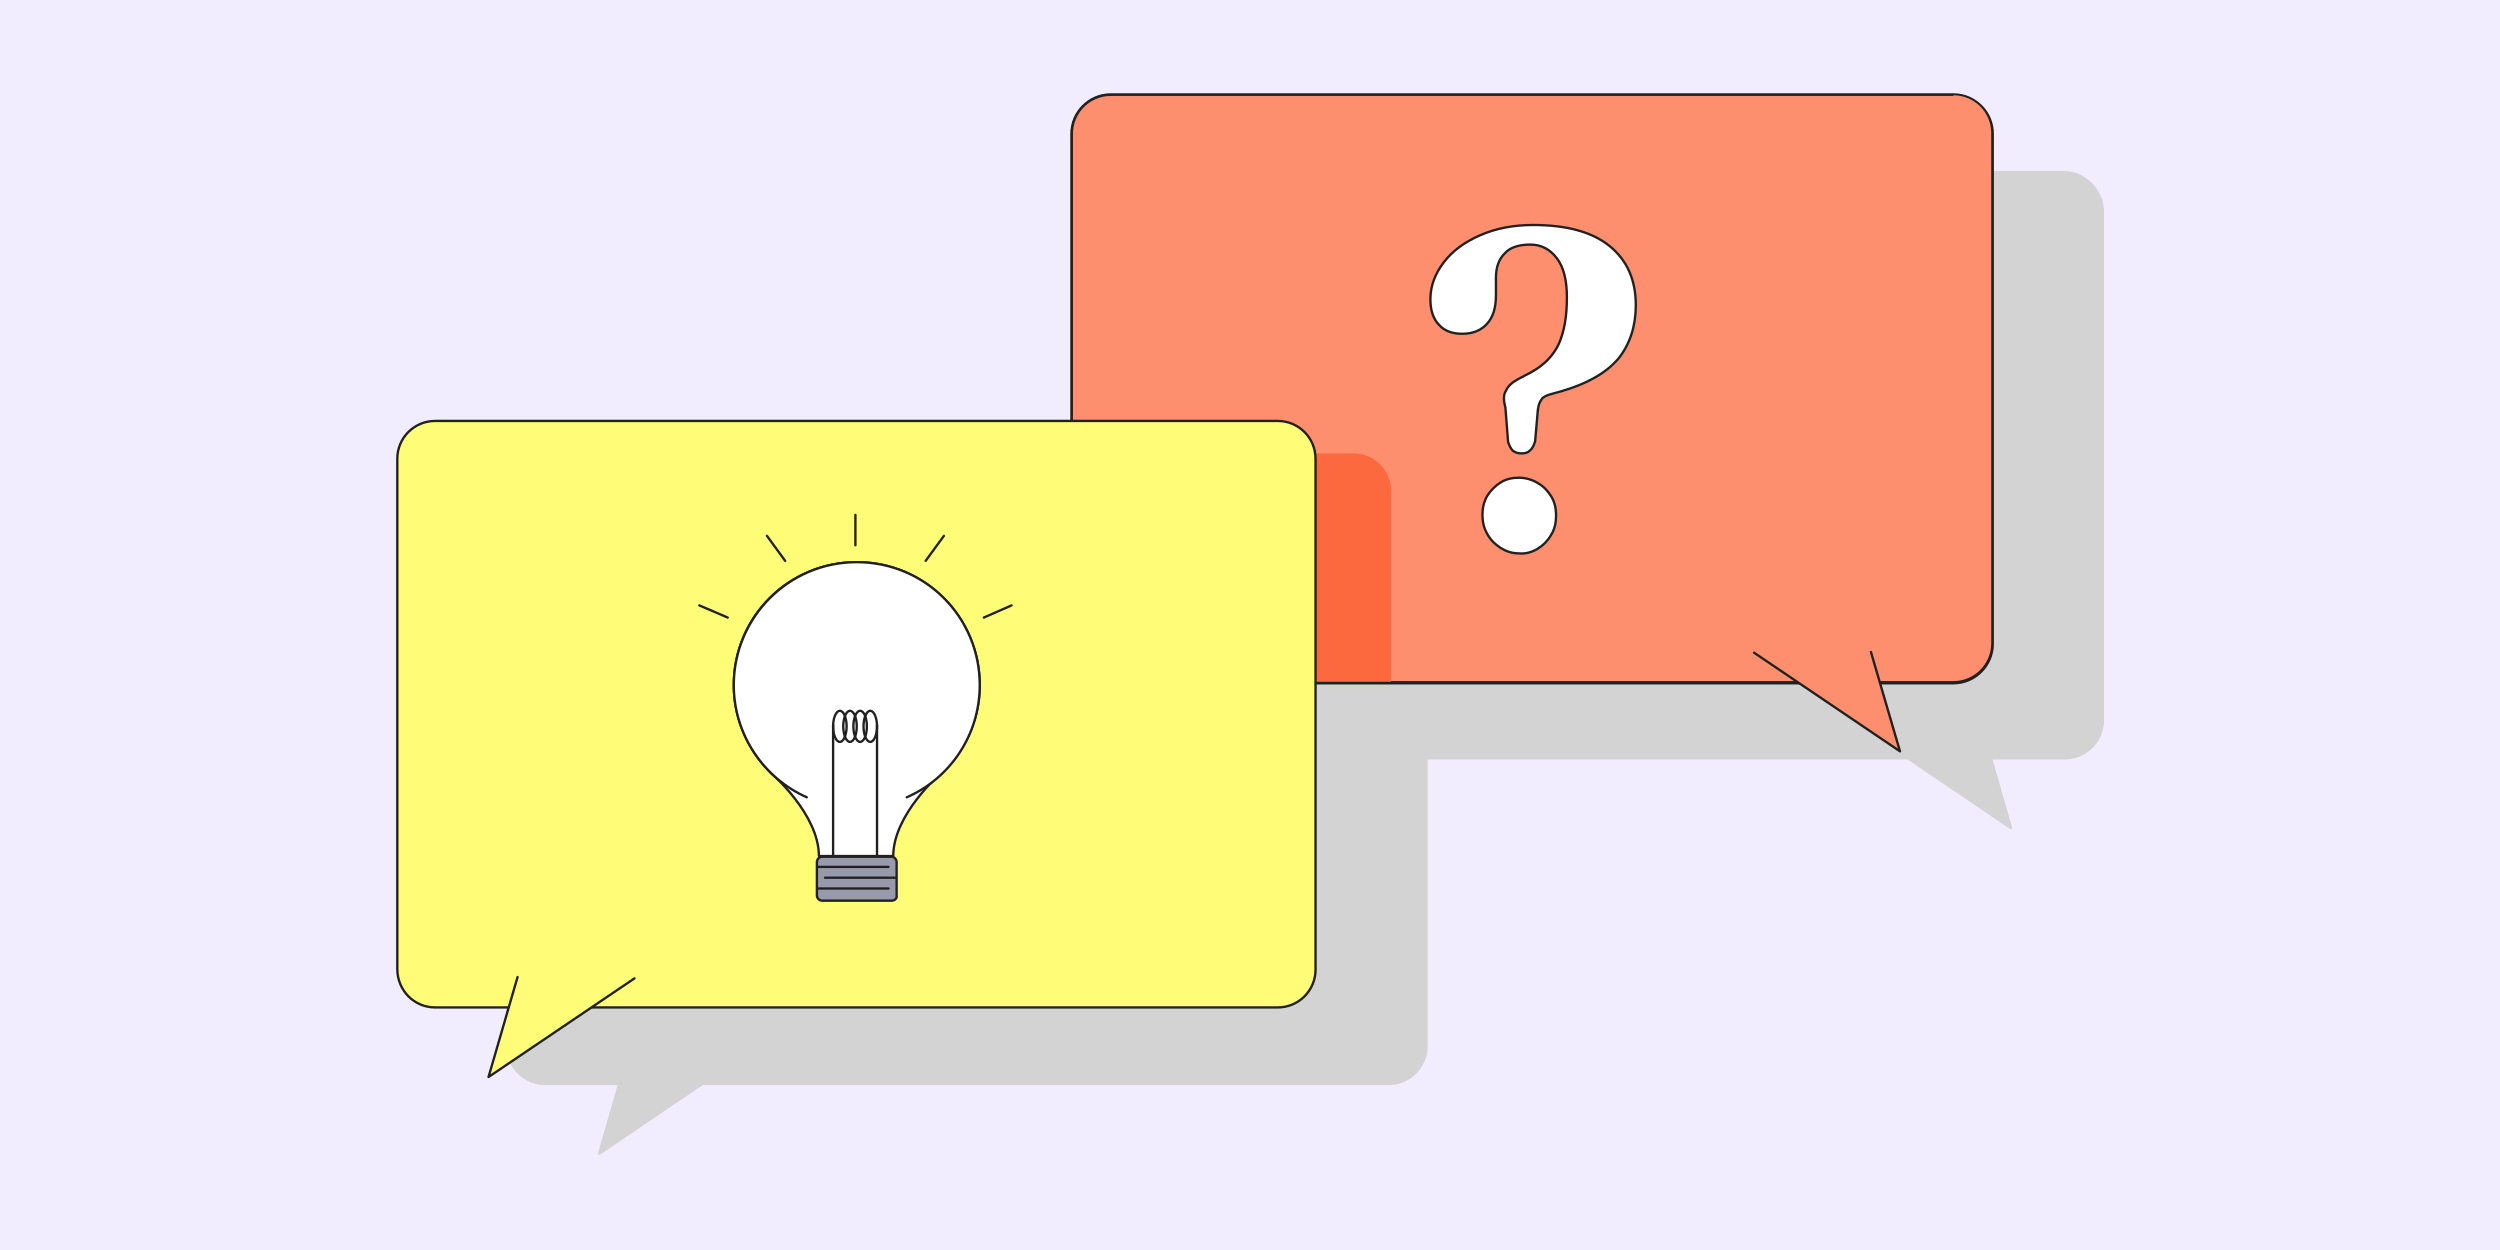
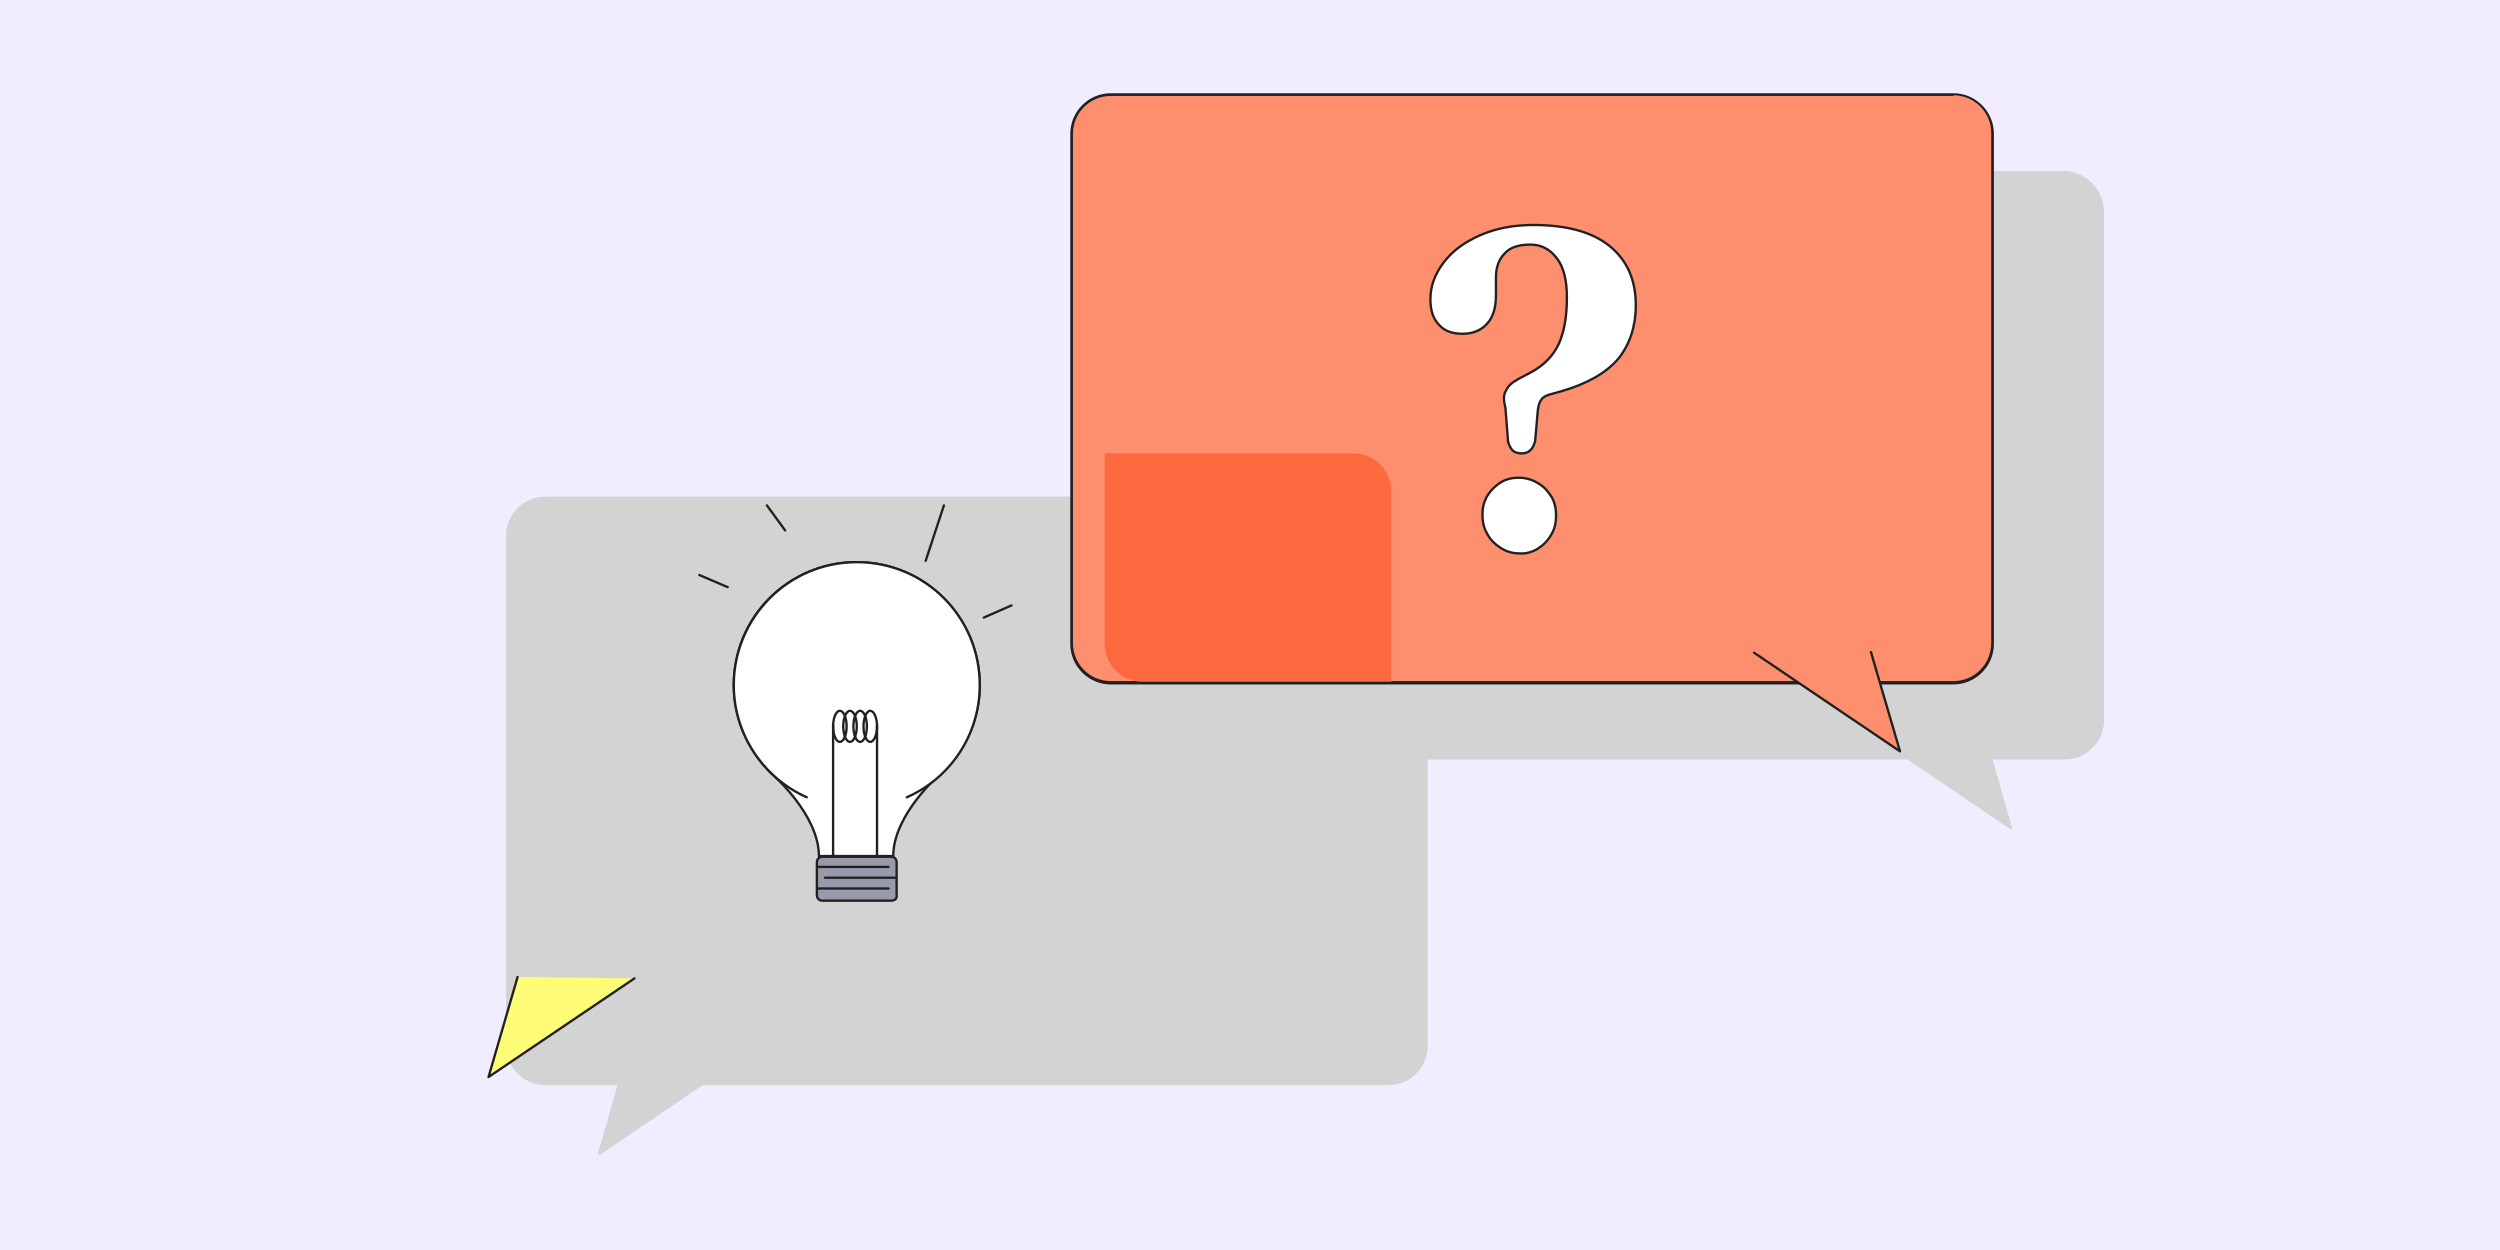
<svg xmlns="http://www.w3.org/2000/svg" version="1.1" id="Calque_1" x="0" y="0" viewBox="0 0 370 185" xml:space="preserve">
  <style>.tldcnsltngst6{fill:#fff}.tldcnsltngst6,.tldcnsltngst7,.tldcnsltngst9{stroke:#212121;stroke-width:.35;stroke-linecap:round;stroke-linejoin:round;stroke-miterlimit:10}.tldcnsltngst7{fill:#fffd77}.tldcnsltngst9{fill:none}</style>
  <path d="M-.5-.5h371v186H-.5z" fill="#f1edff" />
  <path d="M305.4 25.3H180.7c-3.2 0-5.8 2.6-5.8 5.8v42.4H80.7c-3.2 0-5.8 2.6-5.8 5.8v75.5c0 3.2 2.6 5.8 5.8 5.8h10.7l-2.9 10.1c0 .1 0 .1.1.2h.2l15.2-10.3h101.5c3.2 0 5.8-2.6 5.8-5.8v-42.4h71l15.2 10.3h.2c.1 0 .1-.1.1-.2l-2.9-10.1h10.7c3.2 0 5.8-2.6 5.8-5.8V31.1c-.2-3.2-2.8-5.8-6-5.8z" fill="#d3d3d3" />
  <path d="M164.4 101.1c-3.2 0-5.8-2.6-5.8-5.8V19.8c0-3.2 2.6-5.8 5.8-5.8h124.7c3.2 0 5.8 2.6 5.8 5.8v75.5c0 3.2-2.6 5.8-5.8 5.8H164.4z" fill="#fd8f6f" />
  <path d="M289.1 14.1c3.1 0 5.6 2.5 5.6 5.6v75.5c0 3.1-2.5 5.6-5.6 5.6H164.4c-3.1 0-5.6-2.5-5.6-5.6V19.8c0-3.1 2.5-5.6 5.6-5.6h124.7m0-.4H164.4c-3.3 0-6 2.7-6 6v75.5c0 3.3 2.7 6 6 6h124.7c3.3 0 6-2.7 6-6V19.8c0-3.3-2.7-6-6-6z" fill="#212121" />
  <path d="m259.6 96.6 21.6 14.6-4.3-14.7" fill="#fd8f6f" stroke="#212121" stroke-width=".35" stroke-linecap="round" stroke-linejoin="round" stroke-miterlimit="10" />
  <path d="M200.3 67.1h-36.8v28.2c0 3.1 2.5 5.6 5.6 5.6h36.8V72.7c0-3.1-2.5-5.6-5.6-5.6z" fill="#fd693f" />
  <path class="tldcnsltngst6" d="M222.9 57.8c.3-.7.9-1.2 1.8-1.7l1.9-1c2-1.1 3.3-2.5 4.1-4.2.8-1.8 1.2-4 1.2-6.9 0-2.6-.5-4.5-1.5-5.8-1-1.3-2.3-2-3.9-2-1.7 0-3 .4-3.8 1.3-.9.9-1.3 2.1-1.3 3.6v2.6c0 1.8-.4 3.2-1.3 4.2s-2.1 1.5-3.7 1.5c-1.4 0-2.6-.4-3.4-1.3-.9-.9-1.3-2.2-1.3-3.8 0-2 .7-3.8 2-5.5 1.3-1.7 3.1-3 5.4-4 2.3-1 4.9-1.5 7.8-1.5 4.9 0 8.7 1 11.3 3.1 2.6 2.1 3.9 5 3.9 8.8 0 3.1-.9 5.8-2.6 7.9-1.8 2.1-4.6 3.7-8.4 4.8l-1.8.5c-.6.2-1 .4-1.2.8-.3.4-.4.8-.5 1.5l-.4 4.6c-.2.7-.5 1.2-.8 1.4-.3.3-.7.4-1.2.4s-.9-.1-1.3-.4c-.3-.3-.5-.7-.7-1.3l-.4-5.1c-.3-1.1-.3-1.9.1-2.5zm4.7 23.4c.8-.5 1.5-1.2 2-2.1.5-.8.7-1.8.7-2.8 0-1-.2-2-.7-2.8-.5-.8-1.1-1.5-2-2-.8-.5-1.8-.8-2.8-.8-1 0-1.9.2-2.7.7-.8.5-1.5 1.2-2 2-.5.9-.7 1.8-.7 2.8 0 1 .2 1.9.7 2.8.5.9 1.1 1.5 2 2.1.8.5 1.7.8 2.7.8 1 .1 2-.2 2.8-.7z" />
-   <path class="tldcnsltngst7" d="M64.4 149.1h124.7c3.1 0 5.6-2.5 5.6-5.6V67.9c0-3.1-2.5-5.6-5.6-5.6H64.4c-3.1 0-5.6 2.5-5.6 5.6v75.5c0 3.2 2.5 5.7 5.6 5.7z" />
  <path class="tldcnsltngst7" d="m93.9 144.8-21.6 14.6 4.3-14.8" />
  <path class="tldcnsltngst6" d="M145 101.4c0-10-8.1-18.2-18.2-18.2s-18.2 8.1-18.2 18.2c0 5.1 2.2 9.8 5.6 13.1h0s7 6 7 12.2h11c0-6.2 7-12.2 7-12.2h0c3.6-3.3 5.8-8 5.8-13.1z" />
  <path d="M131.9 133.3h-10.2c-.5 0-.8-.4-.8-.8v-4.9c0-.5.4-.8.8-.8h10.2c.5 0 .8.4.8.8v4.9c.1.5-.3.8-.8.8z" fill="#9999ac" stroke="#212121" stroke-width=".35" stroke-linecap="round" stroke-linejoin="round" stroke-miterlimit="10" />
  <path class="tldcnsltngst9" d="M121 128.3h10.5m-10.5 3.2h10.5m-9.4-1.6h10.5" />
  <path class="tldcnsltngst6" d="M119.4 118c-6.3-2.8-10.8-9.2-10.8-16.6 0-10 8.1-18.2 18.2-18.2s18.2 8.1 18.2 18.2c0 7.4-4.4 13.8-10.8 16.6" />
  <path class="tldcnsltngst9" d="M123.3 126.6v-19.3m6.5 19.3v-19.3" />
  <ellipse class="tldcnsltngst9" cx="124.3" cy="107.5" rx="1" ry="2.3" />
  <ellipse class="tldcnsltngst9" cx="125.8" cy="107.5" rx="1" ry="2.3" />
  <ellipse class="tldcnsltngst9" cx="127.3" cy="107.5" rx="1" ry="2.3" />
  <ellipse class="tldcnsltngst9" cx="128.8" cy="107.5" rx="1" ry="2.3" />
-   <path class="tldcnsltngst9" d="M126.6 76.2v4.5m-13.1-1.4 2.7 3.7m-12.7 6.6 4.2 1.8m32-12.1L137 83m12.7 6.6-4.1 1.8" />
+   <path class="tldcnsltngst9" d="M126.6 76.2m-13.1-1.4 2.7 3.7m-12.7 6.6 4.2 1.8m32-12.1L137 83m12.7 6.6-4.1 1.8" />
</svg>